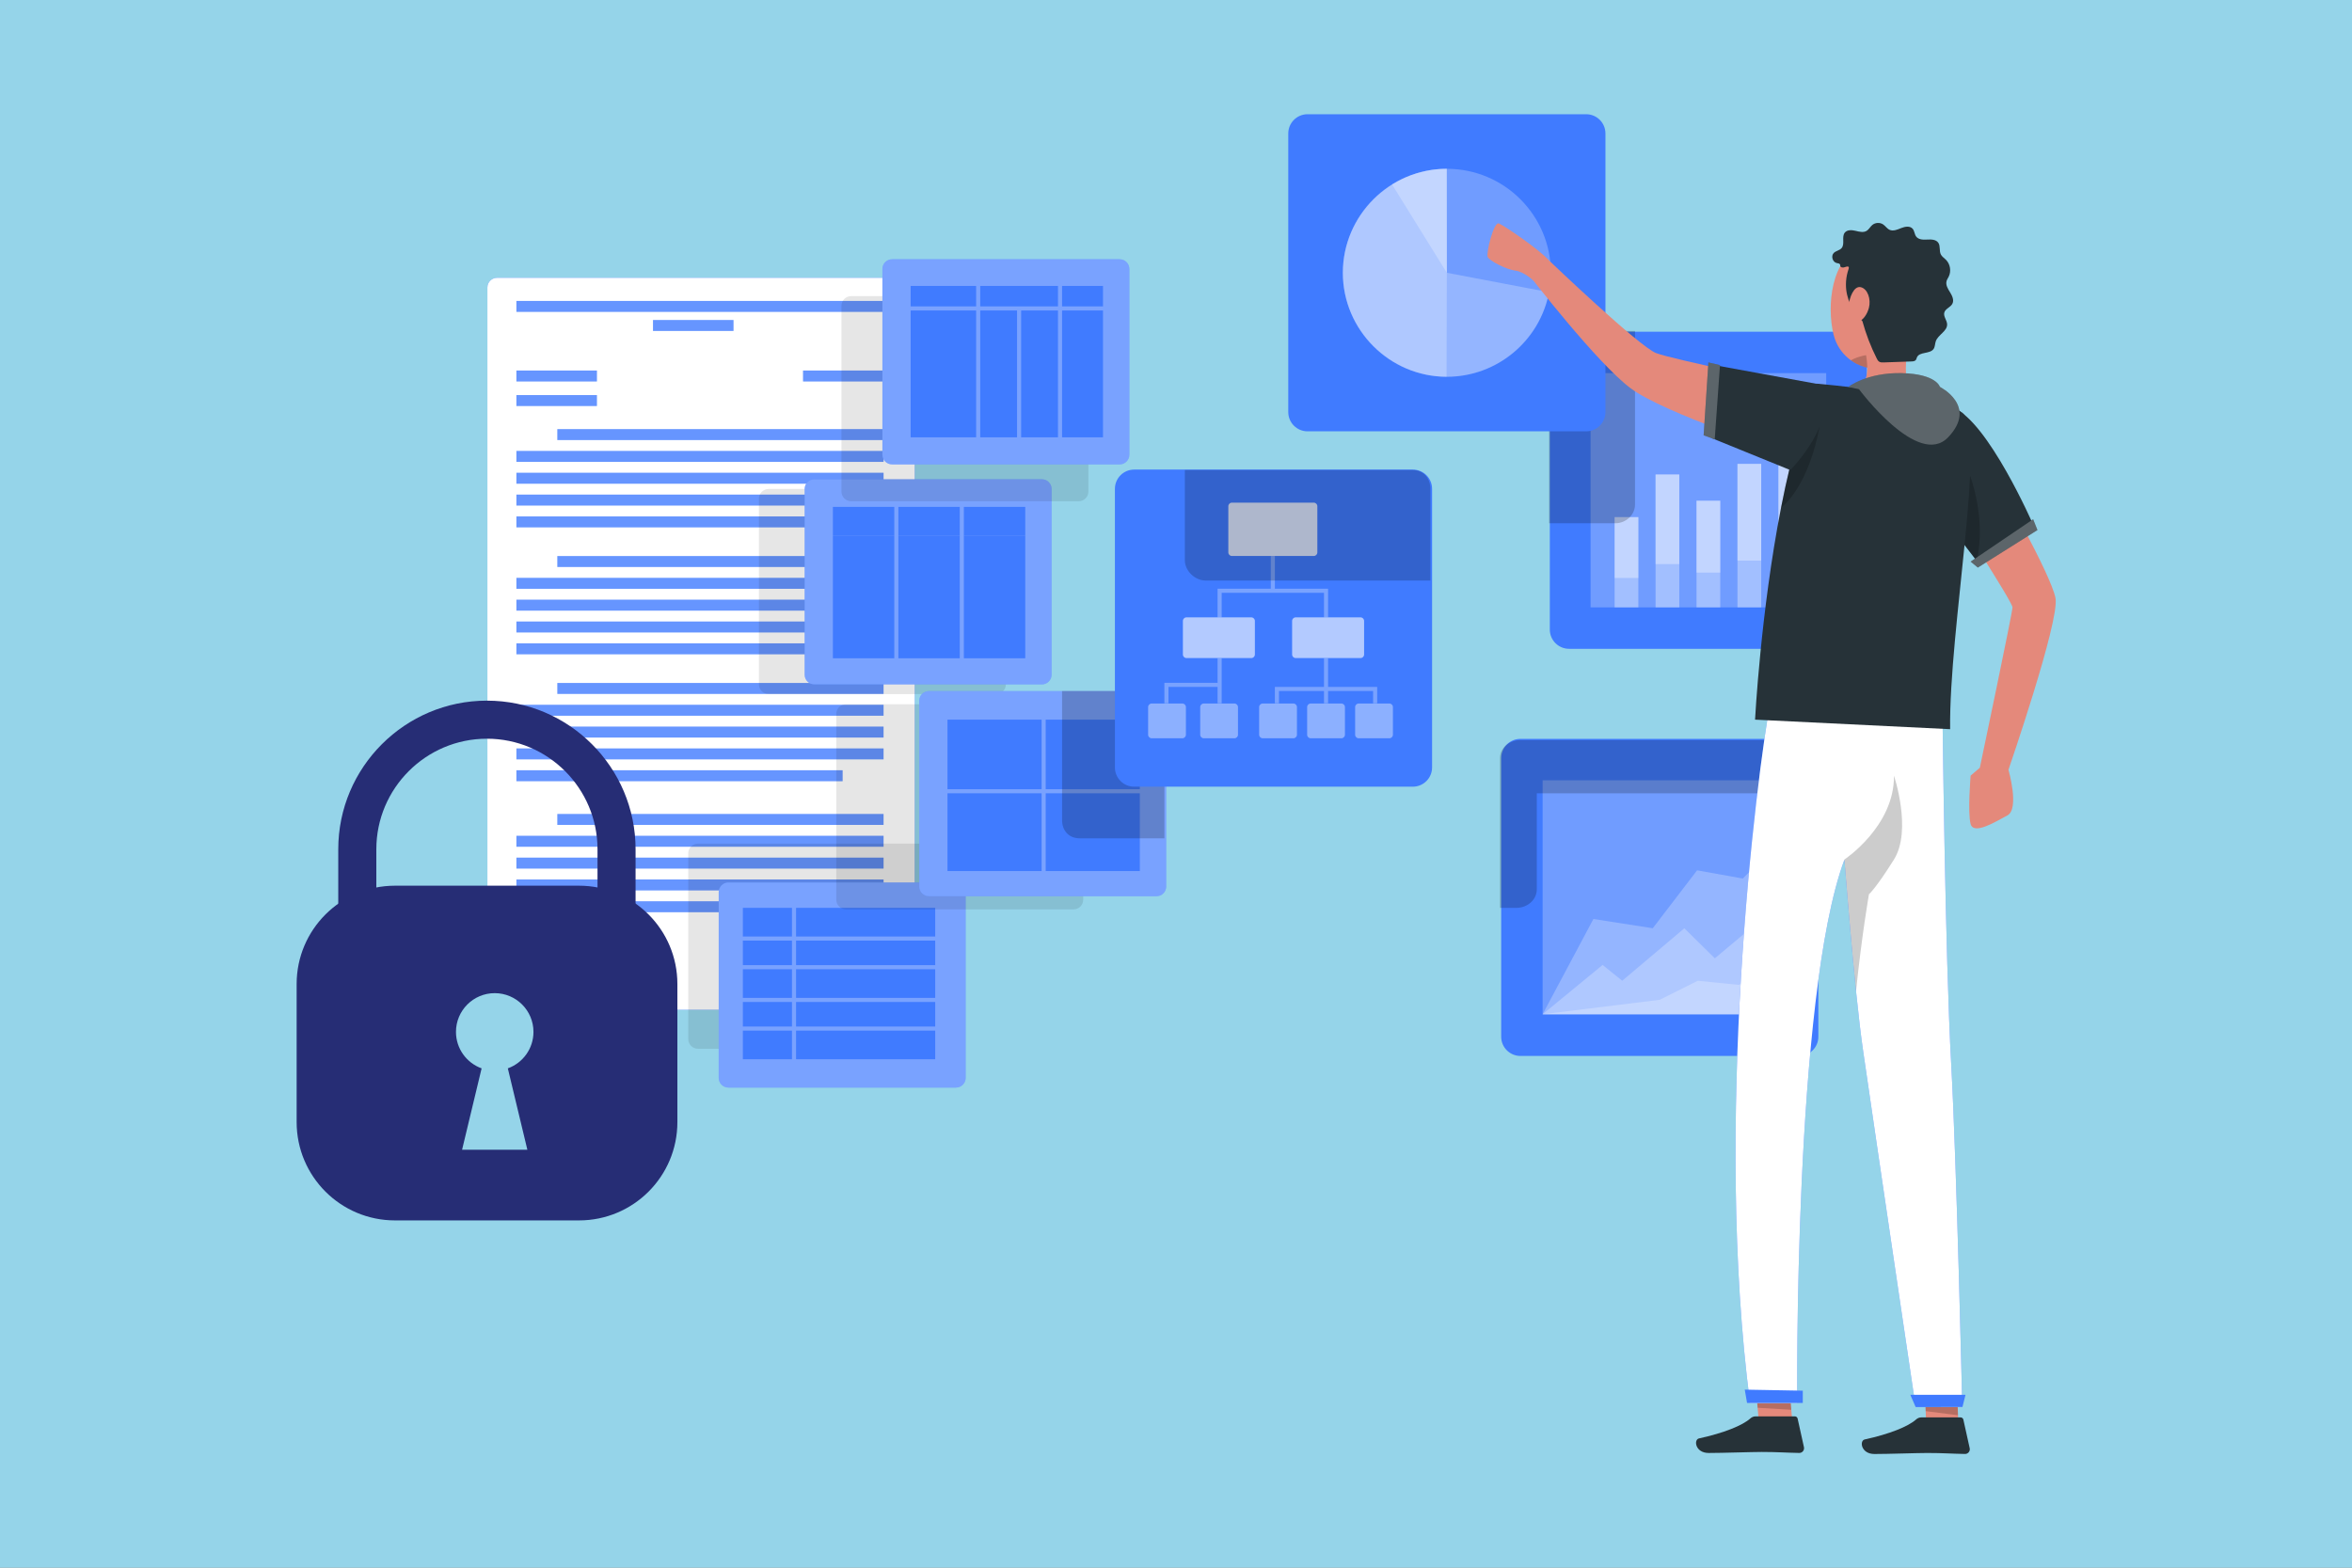
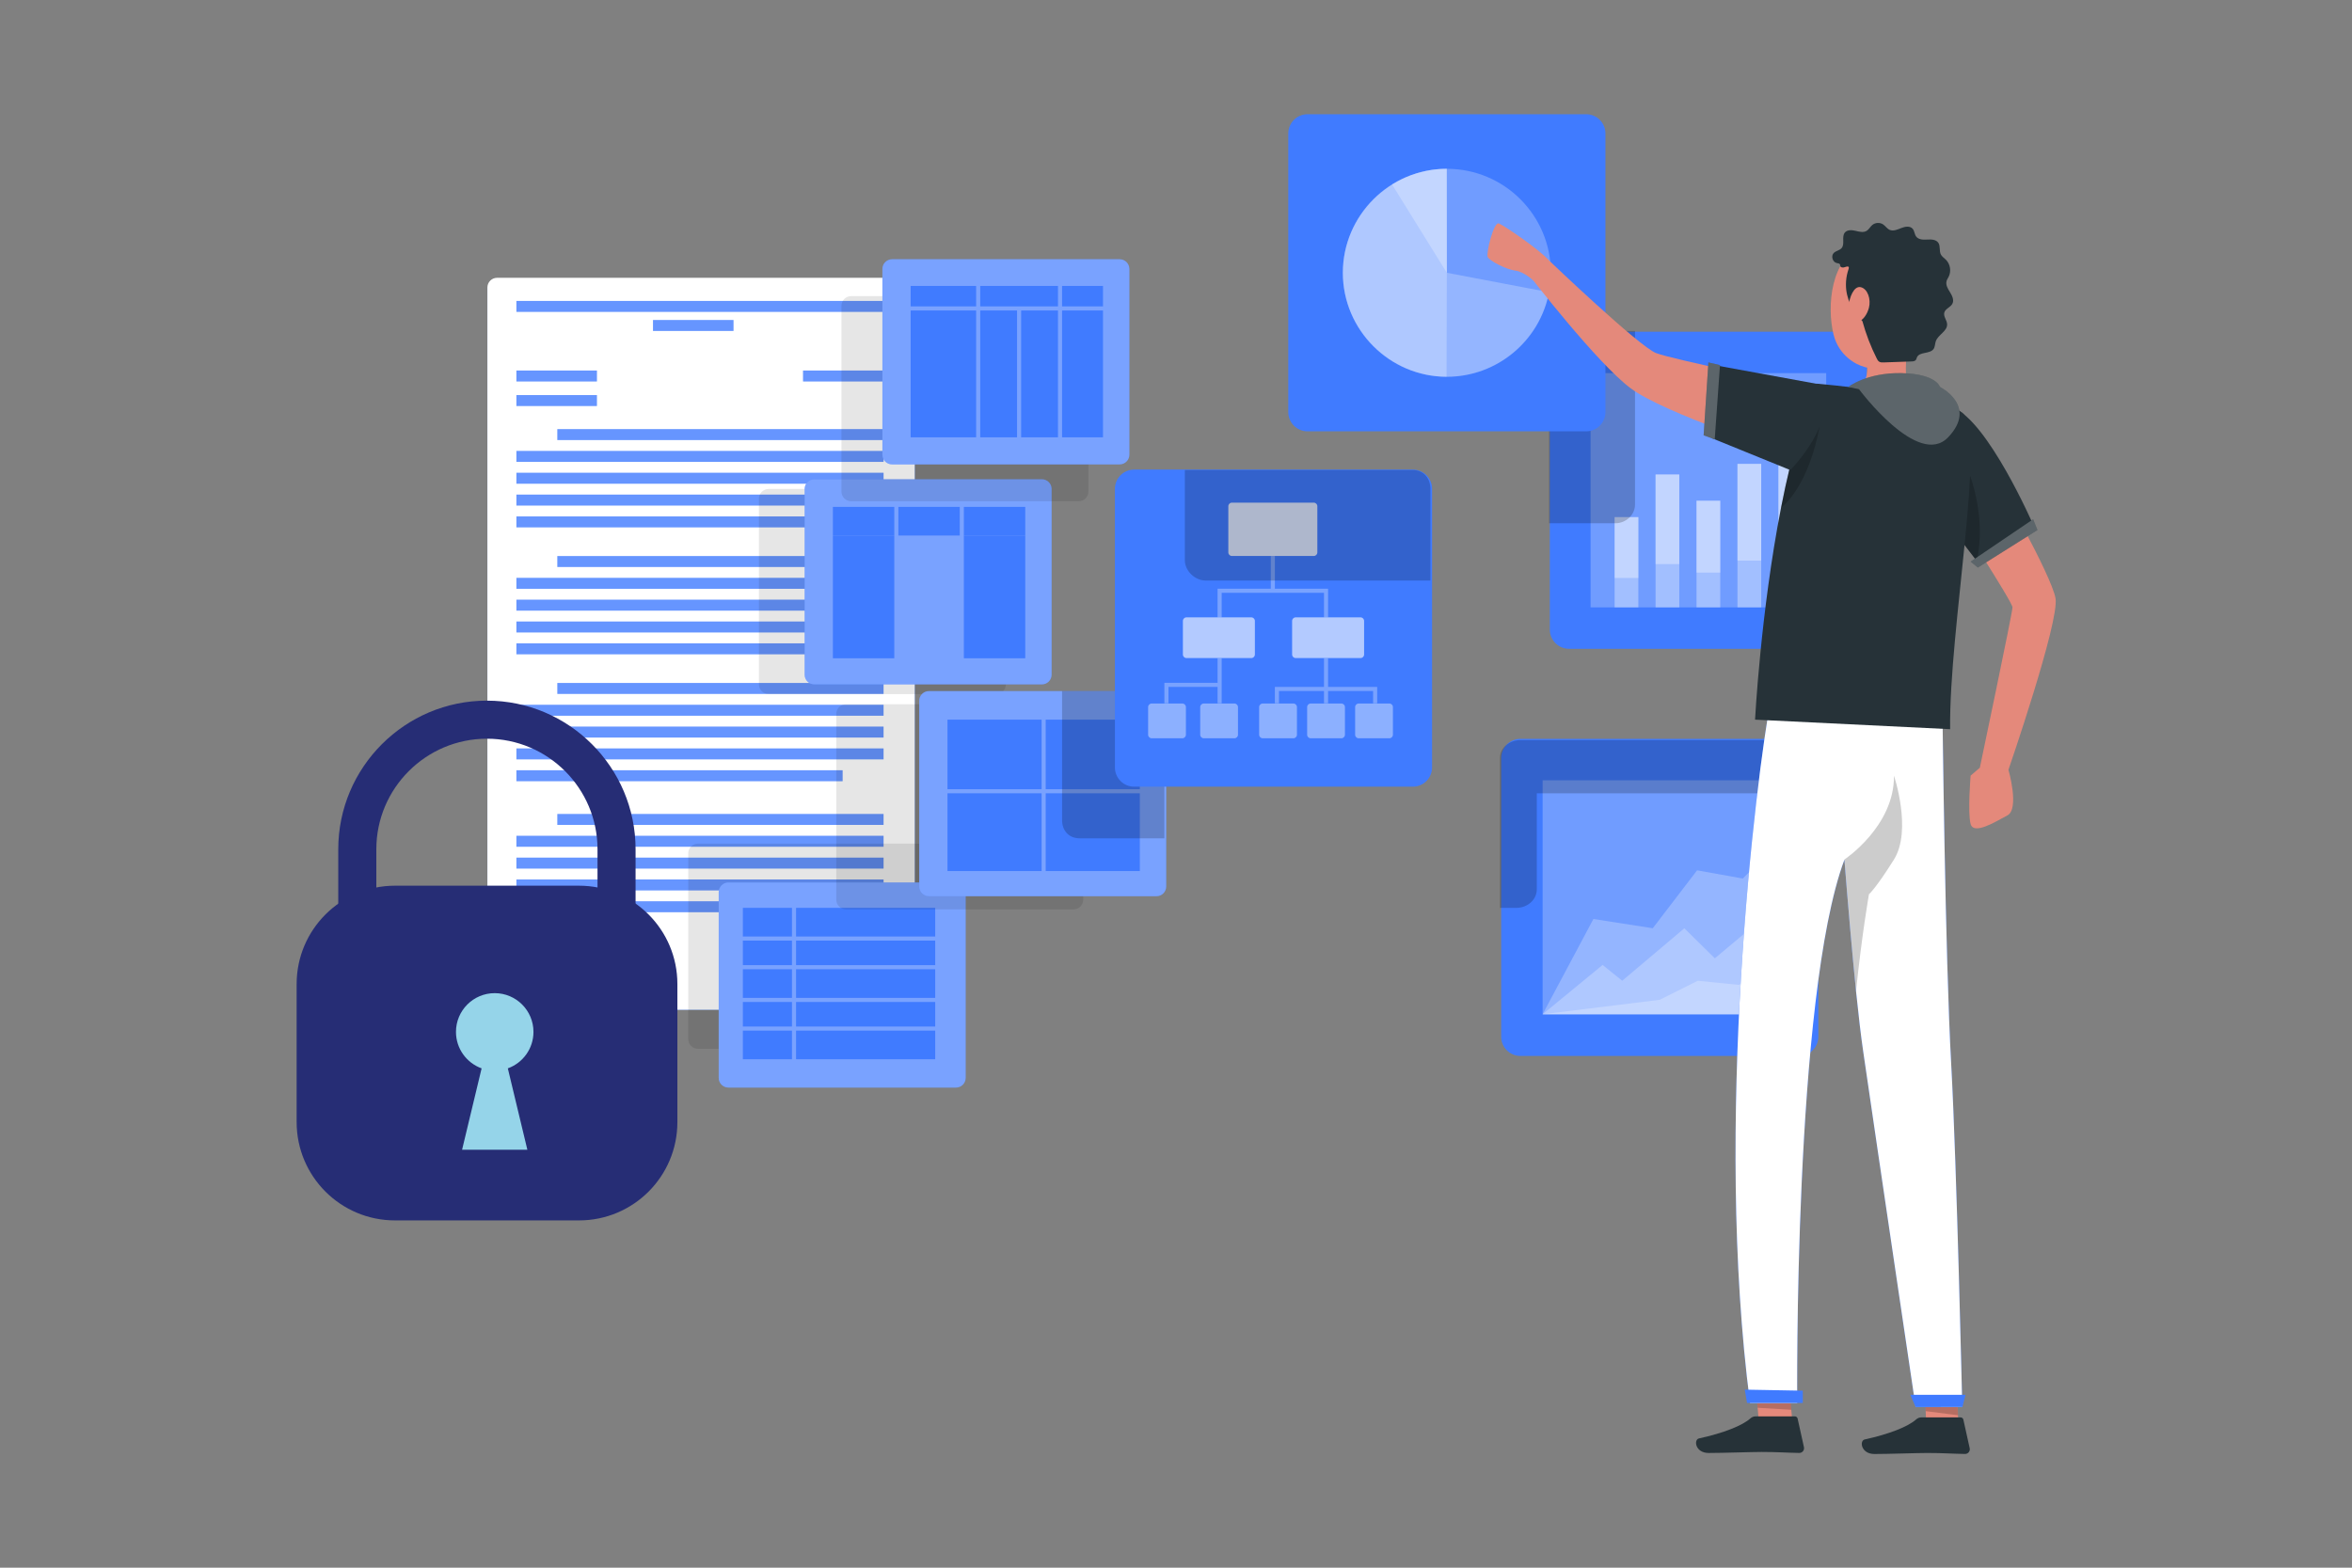
<svg xmlns="http://www.w3.org/2000/svg" width="100%" height="100%" viewBox="0 0 600 400" version="1.1" xml:space="preserve" style="fill-rule:evenodd;clip-rule:evenodd;stroke-linejoin:round;stroke-miterlimit:2;">
  <rect x="0" y="0" width="600" height="400" fill="#808080" stroke="none" />
  <g transform="matrix(3.32,0,0,2.16,-504.752,-320.865)">
-     <rect x="61.682" y="95.311" width="361.5" height="291.676" style="fill:rgb(149,212,233);" />
-   </g>
+     </g>
  <g transform="matrix(1.044,0,0,1.044,124.334,29.145)">
    <g transform="matrix(1,0,0,1,102.052,39.978)">
-       <path d="M0,178.896L-99.68,178.896C-100.99,178.896 -102.052,177.834 -102.052,176.524L-102.052,2.373C-102.052,1.063 -100.99,0 -99.68,0L0,0C1.31,0 2.372,1.063 2.372,2.373L2.372,176.524C2.372,177.834 1.31,178.896 0,178.896" style="fill:rgb(64,123,255);fill-rule:nonzero;" />
+       <path d="M0,178.896L-99.68,178.896C-100.99,178.896 -102.052,177.834 -102.052,176.524L-102.052,2.373L0,0C1.31,0 2.372,1.063 2.372,2.373L2.372,176.524C2.372,177.834 1.31,178.896 0,178.896" style="fill:rgb(64,123,255);fill-rule:nonzero;" />
    </g>
    <g transform="matrix(1,0,0,1,102.052,39.978)">
      <path d="M0,178.896L-99.68,178.896C-100.99,178.896 -102.052,177.834 -102.052,176.524L-102.052,2.373C-102.052,1.063 -100.99,0 -99.68,0L0,0C1.31,0 2.372,1.063 2.372,2.373L2.372,176.524C2.372,177.834 1.31,178.896 0,178.896" style="fill:white;fill-rule:nonzero;" />
    </g>
    <g transform="matrix(-1,0,0,1,33.849,-199.493)">
      <rect x="7.091" y="262.134" width="19.667" height="2.667" style="fill:rgb(64,123,255);" />
    </g>
    <g transform="matrix(-1,0,0,1,33.849,-187.493)">
      <rect x="7.091" y="256.134" width="19.667" height="2.667" style="fill:rgb(64,123,255);" />
    </g>
    <g transform="matrix(-1,0,0,1,173.937,-199.493)">
      <rect x="77.135" y="262.134" width="19.667" height="2.667" style="fill:rgb(64,123,255);" />
    </g>
    <g transform="matrix(-1,0,0,1,100.603,-224.179)">
      <rect x="40.468" y="274.477" width="19.667" height="2.667" style="fill:rgb(64,123,255);" />
    </g>
    <g transform="matrix(-1,0,0,1,103.893,-233.511)">
      <rect x="7.091" y="279.143" width="89.711" height="2.667" style="fill:rgb(64,123,255);" />
    </g>
    <g transform="matrix(-1,0,0,1,113.899,-170.845)">
      <rect x="17.097" y="247.81" width="79.705" height="2.667" style="fill:rgb(64,123,255);" />
    </g>
    <g transform="matrix(-1,0,0,1,103.893,-160.179)">
      <rect x="7.091" y="242.477" width="89.711" height="2.667" style="fill:rgb(64,123,255);" />
    </g>
    <g transform="matrix(-1,0,0,1,103.893,-149.511)">
      <rect x="7.091" y="237.143" width="89.711" height="2.667" style="fill:rgb(64,123,255);" />
    </g>
    <g transform="matrix(-1,0,0,1,103.893,-138.845)">
      <rect x="7.091" y="231.81" width="89.711" height="2.667" style="fill:rgb(64,123,255);" />
    </g>
    <g transform="matrix(-1,0,0,1,93.887,-128.179)">
      <rect x="7.091" y="226.477" width="79.705" height="2.667" style="fill:rgb(64,123,255);" />
    </g>
    <g transform="matrix(-1,0,0,1,113.899,-108.807)">
      <rect x="17.097" y="216.791" width="79.705" height="2.667" style="fill:rgb(64,123,255);" />
    </g>
    <g transform="matrix(-1,0,0,1,103.893,-98.139)">
      <rect x="7.091" y="211.457" width="89.711" height="2.667" style="fill:rgb(64,123,255);" />
    </g>
    <g transform="matrix(-1,0,0,1,103.893,-87.473)">
      <rect x="7.091" y="206.124" width="89.711" height="2.667" style="fill:rgb(64,123,255);" />
    </g>
    <g transform="matrix(-1,0,0,1,103.893,-76.807)">
      <rect x="7.091" y="200.791" width="89.711" height="2.667" style="fill:rgb(64,123,255);" />
    </g>
    <g transform="matrix(-1,0,0,1,93.887,-66.139)">
      <rect x="7.091" y="195.457" width="79.705" height="2.667" style="fill:rgb(64,123,255);" />
    </g>
    <g transform="matrix(-1,0,0,1,113.899,-46.767)">
      <rect x="17.097" y="185.771" width="79.705" height="2.667" style="fill:rgb(64,123,255);" />
    </g>
    <g transform="matrix(-1,0,0,1,103.893,-36.101)">
      <rect x="7.091" y="180.438" width="89.711" height="2.667" style="fill:rgb(64,123,255);" />
    </g>
    <g transform="matrix(-1,0,0,1,103.893,-25.434)">
      <rect x="7.091" y="175.105" width="89.711" height="2.666" style="fill:rgb(64,123,255);" />
    </g>
    <g transform="matrix(-1,0,0,1,103.893,-14.767)">
      <rect x="7.091" y="169.771" width="89.711" height="2.667" style="fill:rgb(64,123,255);" />
    </g>
    <g transform="matrix(-1,0,0,1,93.887,-4.101)">
      <rect x="7.091" y="164.438" width="79.705" height="2.667" style="fill:rgb(64,123,255);" />
    </g>
    <g transform="matrix(-1,0,0,1,113.899,17.274)">
      <rect x="17.097" y="153.751" width="79.705" height="2.666" style="fill:rgb(64,123,255);" />
    </g>
    <g transform="matrix(-1,0,0,1,103.893,27.941)">
      <rect x="7.091" y="148.417" width="89.711" height="2.667" style="fill:rgb(64,123,255);" />
    </g>
    <g transform="matrix(-1,0,0,1,103.893,38.607)">
      <rect x="7.091" y="143.084" width="89.711" height="2.667" style="fill:rgb(64,123,255);" />
    </g>
    <g transform="matrix(-1,0,0,1,103.893,49.274)">
      <rect x="7.091" y="137.751" width="89.711" height="2.666" style="fill:rgb(64,123,255);" />
    </g>
    <g transform="matrix(-1,0,0,1,93.887,59.941)">
      <rect x="7.091" y="132.417" width="79.705" height="2.667" style="fill:rgb(64,123,255);" />
    </g>
    <g transform="matrix(-1,0,0,1,173.937,90.691)">
      <rect x="77.135" y="117.042" width="19.667" height="2.667" style="fill:rgb(64,123,255);" />
    </g>
    <g opacity="0.2">
      <g transform="matrix(-1,0,0,1,33.849,-199.493)">
        <rect x="7.091" y="262.134" width="19.667" height="2.667" style="fill:white;" />
      </g>
      <g transform="matrix(-1,0,0,1,33.849,-187.493)">
        <rect x="7.091" y="256.134" width="19.667" height="2.667" style="fill:white;" />
      </g>
      <g transform="matrix(-1,0,0,1,173.937,-199.493)">
        <rect x="77.135" y="262.134" width="19.667" height="2.667" style="fill:white;" />
      </g>
      <g transform="matrix(-1,0,0,1,100.603,-224.179)">
        <rect x="40.468" y="274.477" width="19.667" height="2.667" style="fill:white;" />
      </g>
      <g transform="matrix(-1,0,0,1,103.893,-233.511)">
        <rect x="7.091" y="279.143" width="89.711" height="2.667" style="fill:white;" />
      </g>
      <g transform="matrix(-1,0,0,1,113.899,-170.845)">
        <rect x="17.097" y="247.81" width="79.705" height="2.667" style="fill:white;" />
      </g>
      <g transform="matrix(-1,0,0,1,103.893,-160.179)">
        <rect x="7.091" y="242.477" width="89.711" height="2.667" style="fill:white;" />
      </g>
      <g transform="matrix(-1,0,0,1,103.893,-149.511)">
        <rect x="7.091" y="237.143" width="89.711" height="2.667" style="fill:white;" />
      </g>
      <g transform="matrix(-1,0,0,1,103.893,-138.845)">
        <rect x="7.091" y="231.81" width="89.711" height="2.667" style="fill:white;" />
      </g>
      <g transform="matrix(-1,0,0,1,93.887,-128.179)">
        <rect x="7.091" y="226.477" width="79.705" height="2.667" style="fill:white;" />
      </g>
      <g transform="matrix(-1,0,0,1,113.899,-108.807)">
        <rect x="17.097" y="216.791" width="79.705" height="2.667" style="fill:white;" />
      </g>
      <g transform="matrix(-1,0,0,1,103.893,-98.139)">
        <rect x="7.091" y="211.457" width="89.711" height="2.667" style="fill:white;" />
      </g>
      <g transform="matrix(-1,0,0,1,103.893,-87.473)">
        <rect x="7.091" y="206.124" width="89.711" height="2.667" style="fill:white;" />
      </g>
      <g transform="matrix(-1,0,0,1,103.893,-76.807)">
        <rect x="7.091" y="200.791" width="89.711" height="2.667" style="fill:white;" />
      </g>
      <g transform="matrix(-1,0,0,1,93.887,-66.139)">
        <rect x="7.091" y="195.457" width="79.705" height="2.667" style="fill:white;" />
      </g>
      <g transform="matrix(-1,0,0,1,113.899,-46.767)">
        <rect x="17.097" y="185.771" width="79.705" height="2.667" style="fill:white;" />
      </g>
      <g transform="matrix(-1,0,0,1,103.893,-36.101)">
        <rect x="7.091" y="180.438" width="89.711" height="2.667" style="fill:white;" />
      </g>
      <g transform="matrix(-1,0,0,1,103.893,-25.434)">
        <rect x="7.091" y="175.105" width="89.711" height="2.666" style="fill:white;" />
      </g>
      <g transform="matrix(-1,0,0,1,103.893,-14.767)">
        <rect x="7.091" y="169.771" width="89.711" height="2.667" style="fill:white;" />
      </g>
      <g transform="matrix(-1,0,0,1,93.887,-4.101)">
        <rect x="7.091" y="164.438" width="79.705" height="2.667" style="fill:white;" />
      </g>
      <g transform="matrix(-1,0,0,1,113.899,17.274)">
        <rect x="17.097" y="153.751" width="79.705" height="2.666" style="fill:white;" />
      </g>
      <g transform="matrix(-1,0,0,1,103.893,27.941)">
        <rect x="7.091" y="148.417" width="89.711" height="2.667" style="fill:white;" />
      </g>
      <g transform="matrix(-1,0,0,1,103.893,38.607)">
        <rect x="7.091" y="143.084" width="89.711" height="2.667" style="fill:white;" />
      </g>
      <g transform="matrix(-1,0,0,1,103.893,49.274)">
        <rect x="7.091" y="137.751" width="89.711" height="2.666" style="fill:white;" />
      </g>
      <g transform="matrix(-1,0,0,1,93.887,59.941)">
        <rect x="7.091" y="132.417" width="79.705" height="2.667" style="fill:white;" />
      </g>
      <g transform="matrix(-1,0,0,1,173.937,90.691)">
        <rect x="77.135" y="117.042" width="19.667" height="2.667" style="fill:white;" />
      </g>
    </g>
    <g opacity="0.1">
      <g transform="matrix(1,0,0,1,107.056,178.266)">
        <path d="M0,50.132L-55.607,50.132C-56.916,50.132 -57.976,49.072 -57.976,47.764L-57.976,2.368C-57.976,1.061 -56.916,0 -55.607,0L0,0C1.308,0 2.369,1.061 2.369,2.368L2.369,47.764C2.369,49.072 1.308,50.132 0,50.132" style="fill-rule:nonzero;" />
      </g>
    </g>
    <g transform="matrix(1,0,0,1,114.498,187.754)">
      <path d="M0,50.132L-55.607,50.132C-56.916,50.132 -57.976,49.071 -57.976,47.764L-57.976,2.368C-57.976,1.061 -56.916,0 -55.607,0L0,0C1.308,0 2.369,1.061 2.369,2.368L2.369,47.764C2.369,49.071 1.308,50.132 0,50.132" style="fill:rgb(64,123,255);fill-rule:nonzero;" />
    </g>
    <g opacity="0.3">
      <g transform="matrix(1,0,0,1,114.498,187.754)">
        <path d="M0,50.132L-55.607,50.132C-56.916,50.132 -57.976,49.071 -57.976,47.764L-57.976,2.368C-57.976,1.061 -56.916,0 -55.607,0L0,0C1.308,0 2.369,1.061 2.369,2.368L2.369,47.764C2.369,49.071 1.308,50.132 0,50.132" style="fill:white;fill-rule:nonzero;" />
      </g>
    </g>
    <g transform="matrix(-1,0,0,1,136.848,112.488)">
      <rect x="62.424" y="104.477" width="12" height="6" style="fill:rgb(64,123,255);" />
    </g>
    <g transform="matrix(-1,0,0,1,184.848,112.488)">
      <rect x="75.424" y="104.477" width="34" height="6" style="fill:rgb(64,123,255);" />
    </g>
    <g transform="matrix(-1,0,0,1,136.848,97.488)">
      <rect x="62.424" y="111.477" width="12" height="7" style="fill:rgb(64,123,255);" />
    </g>
    <g transform="matrix(-1,0,0,1,136.848,82.488)">
      <rect x="62.424" y="119.477" width="12" height="6" style="fill:rgb(64,123,255);" />
    </g>
    <g transform="matrix(1,0,0,1,0,97.488)">
      <rect x="75.424" y="111.477" width="34" height="7" style="fill:rgb(64,123,255);" />
    </g>
    <g transform="matrix(1,0,0,1,0,127.488)">
      <rect x="75.424" y="96.477" width="34" height="7" style="fill:rgb(64,123,255);" />
    </g>
    <g transform="matrix(1,0,0,1,0,82.488)">
      <rect x="75.424" y="119.477" width="34" height="6" style="fill:rgb(64,123,255);" />
    </g>
    <g transform="matrix(-1,0,0,1,136.848,127.488)">
      <rect x="62.424" y="96.477" width="12" height="7" style="fill:rgb(64,123,255);" />
    </g>
    <g transform="matrix(-1,0,0,1,136.848,67.488)">
      <rect x="62.424" y="126.477" width="12" height="7" style="fill:rgb(64,123,255);" />
    </g>
    <g transform="matrix(1,0,0,1,0,67.488)">
      <rect x="75.424" y="126.477" width="34" height="7" style="fill:rgb(64,123,255);" />
    </g>
    <g opacity="0.1">
      <g transform="matrix(1,0,0,1,124.326,91.585)">
        <path d="M0,50.132L-55.607,50.132C-56.916,50.132 -57.976,49.071 -57.976,47.763L-57.976,2.368C-57.976,1.06 -56.916,0 -55.607,0L0,0C1.308,0 2.369,1.06 2.369,2.368L2.369,47.763C2.369,49.071 1.308,50.132 0,50.132" style="fill-rule:nonzero;" />
      </g>
    </g>
    <g transform="matrix(1,0,0,1,135.498,89.216)">
      <path d="M0,50.132L-55.607,50.132C-56.916,50.132 -57.976,49.071 -57.976,47.763L-57.976,2.368C-57.976,1.06 -56.916,0 -55.607,0L0,0C1.308,0 2.369,1.06 2.369,2.368L2.369,47.763C2.369,49.071 1.308,50.132 0,50.132" style="fill:rgb(64,123,255);fill-rule:nonzero;" />
    </g>
    <g opacity="0.3">
      <g transform="matrix(1,0,0,1,135.498,89.216)">
        <path d="M0,50.132L-55.607,50.132C-56.916,50.132 -57.976,49.071 -57.976,47.763L-57.976,2.368C-57.976,1.06 -56.916,0 -55.607,0L0,0C1.308,0 2.369,1.06 2.369,2.368L2.369,47.763C2.369,49.071 1.308,50.132 0,50.132" style="fill:white;fill-rule:nonzero;" />
      </g>
    </g>
    <g transform="matrix(1,0,0,1,0,-128.512)">
      <rect x="116.424" y="224.477" width="15" height="7" style="fill:rgb(64,123,255);" />
    </g>
    <g transform="matrix(1,0,0,1,0,-128.512)">
      <rect x="100.424" y="224.477" width="15" height="7" style="fill:rgb(64,123,255);" />
    </g>
    <g transform="matrix(1,0,0,1,0,-91.512)">
-       <rect x="100.424" y="194.477" width="15" height="30" style="fill:rgb(64,123,255);" />
-     </g>
+       </g>
    <g transform="matrix(1,0,0,1,0,-91.512)">
      <rect x="116.424" y="194.477" width="15" height="30" style="fill:rgb(64,123,255);" />
    </g>
    <g transform="matrix(-1,0,0,1,183.848,-128.512)">
      <rect x="84.424" y="224.477" width="15" height="7" style="fill:rgb(64,123,255);" />
    </g>
    <g transform="matrix(-1,0,0,1,183.848,-91.512)">
      <rect x="84.424" y="194.477" width="15" height="30" style="fill:rgb(64,123,255);" />
    </g>
    <g opacity="0.1">
      <g transform="matrix(1,0,0,1,143.228,144.199)">
        <path d="M0,50.133L-55.607,50.133C-56.916,50.133 -57.976,49.072 -57.976,47.764L-57.976,2.369C-57.976,1.061 -56.916,0 -55.607,0L0,0C1.308,0 2.369,1.061 2.369,2.369L2.369,47.764C2.369,49.072 1.308,50.133 0,50.133" style="fill-rule:nonzero;" />
      </g>
    </g>
    <g transform="matrix(1,0,0,1,163.498,140.985)">
      <path d="M0,50.132L-55.607,50.132C-56.916,50.132 -57.976,49.071 -57.976,47.763L-57.976,2.368C-57.976,1.06 -56.916,0 -55.607,0L0,0C1.308,0 2.369,1.06 2.369,2.368L2.369,47.763C2.369,49.071 1.308,50.132 0,50.132" style="fill:rgb(64,123,255);fill-rule:nonzero;" />
    </g>
    <g opacity="0.3">
      <g transform="matrix(1,0,0,1,163.498,140.985)">
        <path d="M0,50.132L-55.607,50.132C-56.916,50.132 -57.976,49.071 -57.976,47.763L-57.976,2.368C-57.976,1.06 -56.916,0 -55.607,0L0,0C1.308,0 2.369,1.06 2.369,2.368L2.369,47.763C2.369,49.071 1.308,50.132 0,50.132" style="fill:white;fill-rule:nonzero;" />
      </g>
    </g>
    <g transform="matrix(1,0,0,1,0,-14.512)">
      <rect x="136.424" y="162.477" width="23" height="17" style="fill:rgb(64,123,255);" />
    </g>
    <g transform="matrix(-1,0,0,1,247.848,-14.512)">
      <rect x="112.424" y="162.477" width="23" height="17" style="fill:rgb(64,123,255);" />
    </g>
    <g transform="matrix(-1,0,0,1,247.848,23.488)">
      <rect x="112.424" y="142.477" width="23" height="19" style="fill:rgb(64,123,255);" />
    </g>
    <g transform="matrix(1,0,0,1,0,23.488)">
      <rect x="136.424" y="142.477" width="23" height="19" style="fill:rgb(64,123,255);" />
    </g>
    <g opacity="0.2">
      <g transform="matrix(1,0,0,1,165.424,174.575)">
        <path d="M0,-31.22L0,2.39L-20.73,2.39C-23.33,2.39 -25,0.53 -25,-2.07L-25,-33.61L-1.93,-33.61C-0.62,-33.61 0,-32.53 0,-31.22" style="fill-rule:nonzero;" />
      </g>
    </g>
    <g opacity="0.1">
      <g transform="matrix(1,0,0,1,144.492,44.453)">
        <path d="M0,50.132L-55.607,50.132C-56.916,50.132 -57.976,49.071 -57.976,47.763L-57.976,2.368C-57.976,1.06 -56.916,0 -55.607,0L0,0C1.308,0 2.369,1.06 2.369,2.368L2.369,47.763C2.369,49.071 1.308,50.132 0,50.132" style="fill-rule:nonzero;" />
      </g>
    </g>
    <g transform="matrix(1,0,0,1,154.498,35.447)">
      <path d="M0,50.132L-55.607,50.132C-56.916,50.132 -57.976,49.072 -57.976,47.763L-57.976,2.368C-57.976,1.06 -56.916,0 -55.607,0L0,0C1.308,0 2.369,1.06 2.369,2.368L2.369,47.763C2.369,49.072 1.308,50.132 0,50.132" style="fill:rgb(64,123,255);fill-rule:nonzero;" />
    </g>
    <g opacity="0.3">
      <g transform="matrix(1,0,0,1,154.498,35.447)">
        <path d="M0,50.132L-55.607,50.132C-56.916,50.132 -57.976,49.072 -57.976,47.763L-57.976,2.368C-57.976,1.06 -56.916,0 -55.607,0L0,0C1.308,0 2.369,1.06 2.369,2.368L2.369,47.763C2.369,49.072 1.308,50.132 0,50.132" style="fill:white;fill-rule:nonzero;" />
      </g>
    </g>
    <g transform="matrix(-1,0,0,1,259.848,-238.512)">
      <rect x="120.424" y="280.477" width="19" height="5" style="fill:rgb(64,123,255);" />
    </g>
    <g transform="matrix(-1,0,0,1,249.848,-200.512)">
      <rect x="120.424" y="248.477" width="9" height="31" style="fill:rgb(64,123,255);" />
    </g>
    <g transform="matrix(-1,0,0,1,290.848,-238.512)">
      <rect x="140.424" y="280.477" width="10" height="5" style="fill:rgb(64,123,255);" />
    </g>
    <g transform="matrix(-1,0,0,1,290.848,-200.512)">
      <rect x="140.424" y="248.477" width="10" height="31" style="fill:rgb(64,123,255);" />
    </g>
    <g transform="matrix(-1,0,0,1,269.848,-200.512)">
      <rect x="130.424" y="248.477" width="9" height="31" style="fill:rgb(64,123,255);" />
    </g>
    <g transform="matrix(-1,0,0,1,222.848,-200.512)">
      <rect x="103.424" y="248.477" width="16" height="31" style="fill:rgb(64,123,255);" />
    </g>
    <g transform="matrix(-1,0,0,1,222.848,-238.512)">
      <rect x="103.424" y="280.477" width="16" height="5" style="fill:rgb(64,123,255);" />
    </g>
    <g transform="matrix(1,0,0,1,320.516,152.659)">
      <path d="M0,77.5L-68.088,77.5C-70.687,77.5 -72.794,75.393 -72.794,72.794L-72.794,4.706C-72.794,2.106 -70.687,0 -68.088,0L0,0C2.599,0 4.706,2.106 4.706,4.706L4.706,72.794C4.706,75.393 2.599,77.5 0,77.5" style="fill:rgb(64,123,255);fill-rule:nonzero;" />
    </g>
    <g opacity="0.25">
      <g transform="matrix(1,0,0,-1,0,327.442)">
        <rect x="257.847" y="107.408" width="57.577" height="57.25" style="fill:white;" />
      </g>
    </g>
    <g opacity="0.25">
      <g transform="matrix(1,0,0,1,257.847,193.298)">
        <path d="M0,26.667L14.659,14.615L19.451,18.475L34.629,5.654L42.084,12.994L57.577,0L57.577,26.667L0,26.667Z" style="fill:white;fill-rule:nonzero;" />
      </g>
    </g>
    <g opacity="0.25">
      <g transform="matrix(1,0,0,1,257.847,178.132)">
        <path d="M0,41.833L12.411,18.551L26.912,20.815L37.744,6.657L48.911,8.662L57.577,0L57.577,41.833L0,41.833Z" style="fill:white;fill-rule:nonzero;" />
      </g>
    </g>
    <g opacity="0.25">
      <g transform="matrix(1,0,0,1,257.847,207.965)">
        <path d="M0,12L28.625,8.466L37.911,3.816L47.911,4.824L57.577,0L57.577,12L0,12Z" style="fill:white;fill-rule:nonzero;" />
      </g>
    </g>
    <g opacity="0.2">
      <g transform="matrix(1,0,0,1,317.424,193.965)">
        <path d="M0,-41L0,-32.96C0,-30.36 -2.44,-28 -5.04,-28L-61,-28L-61,-4.52C-61,-1.92 -63.36,0 -65.96,0L-70,0L-70,-36.6C-70,-39.2 -67.6,-41 -65,-41L0,-41Z" style="fill-rule:nonzero;" />
      </g>
    </g>
    <g transform="matrix(1,0,0,1,226.13,86.849)">
      <path d="M0,77.5L-68.088,77.5C-70.688,77.5 -72.794,75.393 -72.794,72.794L-72.794,4.706C-72.794,2.106 -70.688,0 -68.088,0L0,0C2.599,0 4.706,2.106 4.706,4.706L4.706,72.794C4.706,75.393 2.599,77.5 0,77.5" style="fill:rgb(64,123,255);fill-rule:nonzero;" />
    </g>
    <g opacity="0.8">
      <g transform="matrix(1,0,0,1,201.928,94.931)">
        <path d="M0,13.034L-20.007,13.034C-20.488,13.034 -20.878,12.644 -20.878,12.162L-20.878,0.871C-20.878,0.389 -20.488,0 -20.007,0L0,0C0.481,0 0.872,0.389 0.872,0.871L0.872,12.162C0.872,12.644 0.481,13.034 0,13.034" style="fill:white;fill-rule:nonzero;" />
      </g>
    </g>
    <g opacity="0.6">
      <g transform="matrix(1,0,0,1,186.665,122.965)">
        <path d="M0,9.95L-15.848,9.95C-16.329,9.95 -16.719,9.56 -16.719,9.078L-16.719,0.871C-16.719,0.39 -16.329,0 -15.848,0L0,0C0.481,0 0.872,0.39 0.872,0.871L0.872,9.078C0.872,9.56 0.481,9.95 0,9.95" style="fill:white;fill-rule:nonzero;" />
      </g>
    </g>
    <g opacity="0.6">
      <g transform="matrix(1,0,0,1,213.354,122.965)">
        <path d="M0,9.95L-15.848,9.95C-16.329,9.95 -16.719,9.56 -16.719,9.078L-16.719,0.871C-16.719,0.39 -16.329,0 -15.848,0L0,0C0.481,0 0.872,0.39 0.872,0.871L0.872,9.078C0.872,9.56 0.481,9.95 0,9.95" style="fill:white;fill-rule:nonzero;" />
      </g>
    </g>
    <g opacity="0.4">
      <g transform="matrix(1,0,0,1,196.944,144.02)">
        <path d="M0,8.499L-7.49,8.499C-7.972,8.499 -8.362,8.108 -8.362,7.628L-8.362,0.871C-8.362,0.391 -7.972,0 -7.49,0L0,0C0.481,0 0.871,0.391 0.871,0.871L0.871,7.628C0.871,8.108 0.481,8.499 0,8.499" style="fill:white;fill-rule:nonzero;" />
      </g>
    </g>
    <g opacity="0.4">
      <g transform="matrix(1,0,0,1,208.669,144.02)">
        <path d="M0,8.499L-7.49,8.499C-7.972,8.499 -8.362,8.108 -8.362,7.628L-8.362,0.871C-8.362,0.391 -7.972,0 -7.49,0L0,0C0.481,0 0.872,0.391 0.872,0.871L0.872,7.628C0.872,8.108 0.481,8.499 0,8.499" style="fill:white;fill-rule:nonzero;" />
      </g>
    </g>
    <g opacity="0.4">
      <g transform="matrix(1,0,0,1,220.395,144.02)">
        <path d="M0,8.499L-7.49,8.499C-7.971,8.499 -8.361,8.108 -8.361,7.628L-8.361,0.871C-8.361,0.391 -7.971,0 -7.49,0L0,0C0.481,0 0.872,0.391 0.872,0.871L0.872,7.628C0.872,8.108 0.481,8.499 0,8.499" style="fill:white;fill-rule:nonzero;" />
      </g>
    </g>
    <g opacity="0.4">
      <g transform="matrix(1,0,0,1,169.812,144.02)">
        <path d="M0,8.499L-7.49,8.499C-7.971,8.499 -8.361,8.108 -8.361,7.628L-8.361,0.871C-8.361,0.391 -7.971,0 -7.49,0L0,0C0.481,0 0.872,0.391 0.872,0.871L0.872,7.628C0.872,8.108 0.481,8.499 0,8.499" style="fill:white;fill-rule:nonzero;" />
      </g>
    </g>
    <g opacity="0.4">
      <g transform="matrix(1,0,0,1,182.538,144.02)">
        <path d="M0,8.499L-7.49,8.499C-7.972,8.499 -8.362,8.108 -8.362,7.628L-8.362,0.871C-8.362,0.391 -7.972,0 -7.49,0L0,0C0.481,0 0.871,0.391 0.871,0.871L0.871,7.628C0.871,8.108 0.481,8.499 0,8.499" style="fill:white;fill-rule:nonzero;" />
      </g>
    </g>
    <g opacity="0.3">
      <g transform="matrix(1,0,0,1,204.424,107.965)">
        <path d="M0,15L1,15L1,8L-12,8L-12,0L-13,0L-13,8L-26,8L-26,15L-25,15L-25,9L0,9L0,15Z" style="fill:white;fill-rule:nonzero;" />
      </g>
      <g transform="matrix(1,0,0,1,178.424,137.965)">
        <path d="M0,1L-13,1L-13,6L-12,6L-12,2L0,2L0,6L1,6L1,-5L0,-5L0,1Z" style="fill:white;fill-rule:nonzero;" />
      </g>
      <g transform="matrix(1,0,0,1,205.424,136.965)">
        <path d="M0,3L0,-4L-1,-4L-1,3L-13,3L-13,7L-12,7L-12,4L-1,4L-1,7L0,7L0,4L11,4L11,7L12,7L12,3L0,3Z" style="fill:white;fill-rule:nonzero;" />
      </g>
    </g>
    <g opacity="0.2">
      <g transform="matrix(1,0,0,1,230.424,109.375)">
        <path d="M0,-17.82L0,4.59L-54.93,4.59C-57.53,4.59 -60,2.23 -60,-0.37L-60,-22.41L-4.29,-22.41C-1.7,-22.41 0,-20.42 0,-17.82" style="fill-rule:nonzero;" />
      </g>
    </g>
    <g transform="matrix(1,0,0,1,332.397,53.151)">
      <path d="M0,77.5L-68.088,77.5C-70.687,77.5 -72.794,75.393 -72.794,72.794L-72.794,4.706C-72.794,2.107 -70.687,0 -68.088,0L0,0C2.599,0 4.706,2.107 4.706,4.706L4.706,72.794C4.706,75.393 2.599,77.5 0,77.5" style="fill:rgb(64,123,255);fill-rule:nonzero;" />
    </g>
    <g opacity="0.25">
      <g transform="matrix(1,0,0,-1,0,327.442)">
        <rect x="269.565" y="206.916" width="57.577" height="57.25" style="fill:white;" />
      </g>
    </g>
    <g opacity="0.35">
      <g transform="matrix(-1,0,0,1,556.68,-115.638)">
        <rect x="275.441" y="214.107" width="5.798" height="14.866" style="fill:white;" />
      </g>
    </g>
    <g opacity="0.35">
      <g transform="matrix(-1,0,0,1,556.68,-108.447)">
        <rect x="275.441" y="206.916" width="5.798" height="22.057" style="fill:white;" />
      </g>
    </g>
    <g opacity="0.35">
      <g transform="matrix(1,0,0,-1,0,327.442)">
        <rect x="285.448" y="217.504" width="5.798" height="21.89" style="fill:white;" />
      </g>
    </g>
    <g opacity="0.35">
      <g transform="matrix(1,0,0,-1,0,327.442)">
        <rect x="285.448" y="206.916" width="5.798" height="32.478" style="fill:white;" />
      </g>
    </g>
    <g opacity="0.35">
      <g transform="matrix(1,0,0,-1,0,327.442)">
        <rect x="295.454" y="215.415" width="5.798" height="17.57" style="fill:white;" />
      </g>
    </g>
    <g opacity="0.35">
      <g transform="matrix(1,0,0,-1,0,327.442)">
        <rect x="295.454" y="206.916" width="5.798" height="26.069" style="fill:white;" />
      </g>
    </g>
    <g opacity="0.35">
      <g transform="matrix(1,0,0,-1,0.001,327.442)">
        <rect x="305.46" y="218.349" width="5.797" height="23.636" style="fill:white;" />
      </g>
    </g>
    <g opacity="0.35">
      <g transform="matrix(1,0,0,-1,0.001,327.442)">
        <rect x="305.46" y="206.916" width="5.797" height="35.069" style="fill:white;" />
      </g>
    </g>
    <g opacity="0.35">
      <g transform="matrix(1,0,0,-1,0,327.441)">
        <rect x="315.467" y="222.831" width="5.798" height="32.903" style="fill:white;" />
      </g>
    </g>
    <g opacity="0.35">
      <g transform="matrix(1,0,0,-1,0,327.442)">
        <rect x="315.467" y="206.916" width="5.798" height="48.819" style="fill:white;" />
      </g>
    </g>
    <g opacity="0.2">
      <g transform="matrix(1,0,0,1,280.424,99.965)">
        <path d="M0,-47L0,-4.6C0,-2 -2.23,0 -4.83,0L-21,0L-21,-42.11C-21,-44.71 -18.71,-47 -16.12,-47L0,-47Z" style="fill-rule:nonzero;" />
      </g>
    </g>
    <g transform="matrix(1,0,0,1,268.491,0)">
      <path d="M0,77.5L-68.088,77.5C-70.687,77.5 -72.794,75.393 -72.794,72.794L-72.794,4.706C-72.794,2.107 -70.687,0 -68.088,0L0,0C2.599,0 4.706,2.107 4.706,4.706L4.706,72.794C4.706,75.393 2.599,77.5 0,77.5" style="fill:rgb(64,123,255);fill-rule:nonzero;" />
    </g>
    <g opacity="0.25">
      <g transform="matrix(0,1,1,0,234.447,13.337)">
        <path d="M25.414,-25.415C11.378,-25.415 -0,-14.037 -0,-0C-0,14.035 11.378,25.414 25.414,25.414C39.45,25.414 50.829,14.035 50.829,-0C50.829,-14.037 39.45,-25.415 25.414,-25.415" style="fill:white;fill-rule:nonzero;" />
      </g>
    </g>
    <g opacity="0.25">
      <g transform="matrix(1,0,0,1,234.447,38.751)">
        <path d="M0,-0.001L24.967,4.747C22.696,16.69 12.157,25.414 0,25.414C-13.942,25.414 -25.414,13.941 -25.414,-0.001C-25.414,-13.943 -13.942,-25.415 0,-25.415L0,-0.001Z" style="fill:white;fill-rule:nonzero;" />
      </g>
    </g>
    <g opacity="0.25">
      <g transform="matrix(-0.003,1,1,0.003,221.702,51.457)">
        <path d="M-12.744,12.707L12.67,12.707C12.671,-1.206 1.244,-12.666 -12.67,-12.707C-26.611,-12.748 -38.117,-1.31 -38.158,12.632L-12.744,12.707Z" style="fill:white;fill-rule:nonzero;" />
      </g>
    </g>
    <g opacity="0.25">
      <g transform="matrix(-0.527,-0.85,-0.85,0.527,235.017,13.653)">
        <path d="M-21.027,13.713L4.387,13.713C4.388,11.371 4.064,9.041 3.425,6.788C2.787,4.535 1.841,2.381 0.613,0.387L-21.027,13.713Z" style="fill:white;fill-rule:nonzero;" />
      </g>
    </g>
    <g transform="matrix(1,0,0,1,368.674,176.215)">
      <path d="M0,-87.25C0,-87.25 13.5,-63.588 14.5,-57.919C15.5,-52.25 3,-16 3,-16C3,-16 5.75,-6.457 2.75,-4.854C-0.25,-3.25 -5.492,0 -6.246,-2.75C-7,-5.5 -6.246,-14.57 -6.246,-14.57L-3.992,-16.5C-3.992,-16.5 3.976,-54.378 3.988,-55.689C4,-57 -10.522,-79.338 -10.522,-79.338L0,-87.25Z" style="fill:rgb(228,137,123);fill-rule:nonzero;" />
    </g>
    <g transform="matrix(1,0,0,1,318.904,303.345)">
      <path d="M0,16.65L-8.11,17.5L-8.52,12.799L-9.63,0.009L-1.52,-0.85L-0.29,13.28L0,16.65Z" style="fill:rgb(228,137,123);fill-rule:nonzero;" />
    </g>
    <g transform="matrix(1,0,0,1,359.384,300.965)">
      <path d="M0,18L-7.86,18L-7.93,16.22L-7.94,16L-8.34,4.6L-8.35,4.37L-8.51,0L-0.64,0L0,18Z" style="fill:rgb(228,137,123);fill-rule:nonzero;" />
    </g>
    <g opacity="0.2">
      <g transform="matrix(0.087,0.996,0.996,-0.087,321.281,312.375)">
        <path d="M-10.18,-3.025L4.003,-3.025L2.81,-11.183L-10.028,-11.179L-10.18,-3.025Z" style="fill-rule:nonzero;" />
      </g>
    </g>
    <g opacity="0.2">
      <g transform="matrix(1,0,0,1,359.335,305.965)">
        <path d="M0,12L-0.01,12L-7.88,11L-7.89,11L-8.3,0L-8.29,0L-0.41,0.63L-0.01,11.655L0,12Z" style="fill-rule:nonzero;" />
      </g>
    </g>
    <g transform="matrix(1,0,0,1,377.704,80.905)">
      <path d="M0,19.39L-13.53,28.59L-13.79,28.26L-22,17.56L-27.03,11L-19.6,-9.2C-11.03,-5.94 0,19.39 0,19.39" style="fill:rgb(38,50,56);fill-rule:nonzero;" />
    </g>
    <g opacity="0.2">
      <g transform="matrix(1,0,0,1,363.915,88.355)">
        <path d="M0,20.81L-8.21,10.11L-1.62,0C-1.62,0 2.41,10.44 0,20.81" style="fill-rule:nonzero;" />
      </g>
    </g>
    <g transform="matrix(1,0,0,1,350.435,327.431)">
      <path d="M0,-8.939L9.55,-8.939C9.872,-8.938 10.15,-8.713 10.22,-8.399L11.77,-1.399C11.902,-0.773 11.502,-0.157 10.875,-0.025C10.791,-0.006 10.706,0.001 10.62,0C7.53,-0.049 5.28,-0.24 1.4,-0.24C-0.99,-0.24 -8.2,0.01 -11.5,0.01C-14.8,0.01 -15.23,-3.25 -13.88,-3.549C-7.82,-4.87 -3.26,-6.7 -1.32,-8.439C-0.96,-8.769 -0.488,-8.949 0,-8.939" style="fill:rgb(38,50,56);fill-rule:nonzero;" />
    </g>
    <g transform="matrix(1,0,0,1,309.935,327.181)">
      <path d="M0,-8.939L9.55,-8.939C9.872,-8.938 10.15,-8.713 10.22,-8.399L11.77,-1.399C11.902,-0.773 11.502,-0.157 10.875,-0.025C10.791,-0.006 10.706,0.001 10.62,0C7.53,-0.049 5.28,-0.24 1.4,-0.24C-0.99,-0.24 -8.2,0.01 -11.5,0.01C-14.8,0.01 -15.23,-3.25 -13.88,-3.549C-7.82,-4.87 -3.26,-6.7 -1.32,-8.439C-0.96,-8.769 -0.488,-8.949 0,-8.939" style="fill:rgb(38,50,56);fill-rule:nonzero;" />
    </g>
    <g transform="matrix(1,0,0,1,308.529,142.965)">
      <path d="M0,172L11.53,172C11.53,172 10.59,72.745 23.06,39.225C23.94,50.305 24.93,61.803 25.9,71.383C26.51,77.312 27.11,82.406 27.68,86.286C31.31,111.286 40.47,173 40.47,173L51.86,173C51.86,173 50.51,113.865 49.16,89.295C47.67,62.625 47.03,4 46.97,-1L5.25,-1C1.28,20 -8.9,104 0,172" style="fill:rgb(64,123,255);fill-rule:nonzero;" />
    </g>
    <g transform="matrix(1,0,0,1,308.529,142.965)">
      <path d="M0,172L11.53,172C11.53,172 10.59,72.745 23.06,39.225C23.94,50.305 24.93,61.803 25.9,71.383C26.51,77.312 27.11,82.406 27.68,86.286C31.31,111.286 40.47,173 40.47,173L51.86,173C51.86,173 50.51,113.865 49.16,89.295C47.67,62.625 47.03,4 46.97,-1L5.25,-1C1.28,20 -8.9,104 0,172" style="fill:white;fill-rule:nonzero;" />
    </g>
    <g transform="matrix(1,0,0,1,328.929,38.672)">
      <path d="M0,15.165C0.098,15.546 0.207,15.92 0.339,16.277C1.109,18.436 2.502,20.213 4.229,21.459C4.68,21.789 5.158,22.082 5.652,22.339C8.264,23.684 11.366,23.935 14.168,22.715C15.315,22.23 16.425,21.485 17.419,20.466C21.358,16.488 21.253,11.896 21.697,4.121C21.818,2.448 21.554,0.77 20.902,-0.77C18.647,-6.203 12.408,-8.77 6.986,-6.513C-0.641,-3.402 -1.686,8.165 0,15.165" style="fill:rgb(228,137,123);fill-rule:nonzero;" />
    </g>
    <g opacity="0.2">
      <g transform="matrix(-0.125,0.992,0.992,0.125,338.938,55.413)">
-         <path d="M5.406,-5.143C5.676,-4.655 5.908,-4.144 6.1,-3.621C7.107,-0.861 6.967,2.248 5.406,4.876C3.984,4.145 2.962,3.167 2.962,3.167C2.962,3.167 2.835,-1.532 5.406,-5.143" style="fill-rule:nonzero;" />
-       </g>
+         </g>
    </g>
    <g transform="matrix(1,0,0,1,348.804,53.485)">
      <path d="M0,16.73C-3.83,20.21 -13.213,18.923 -13.213,18.923C-13.213,18.923 -19.07,17.32 -17.84,15.49C-14.39,14.92 -12.72,13.31 -12.03,11.25C-11.63,10.05 -11.57,8.7 -11.68,7.31C-11.73,6.58 -11.84,5.84 -11.97,5.11L-0.37,-3.48C-1.89,2.19 -3.75,12.62 0,16.73" style="fill:rgb(228,137,123);fill-rule:nonzero;" />
    </g>
    <g transform="matrix(1,0,0,1,332.651,49.718)">
      <path d="M0,-12.36C0.084,-12.142 -0.119,-11.694 -0.264,-11.178C-0.543,-10.182 -0.684,-9.145 -0.687,-8.11C-0.699,-4.663 0.916,-1.521 3.337,0.87C4.202,4.008 5.374,7.081 6.837,9.974C6.984,10.266 7.143,10.571 7.416,10.749C7.738,10.96 8.15,10.954 8.535,10.941C10.793,10.863 13.052,10.784 15.31,10.705C15.71,10.692 16.168,10.649 16.404,10.326C16.534,10.148 16.567,9.921 16.652,9.719C17.266,8.254 19.847,8.949 20.737,7.634C21.099,7.098 21.051,6.391 21.261,5.781C21.818,4.158 24.118,3.313 24.034,1.599C23.985,0.603 23.075,-0.304 23.35,-1.262C23.62,-2.201 24.851,-2.521 25.311,-3.383C25.782,-4.264 25.29,-5.336 24.76,-6.182C24.23,-7.028 23.628,-7.992 23.901,-8.953C24.009,-9.334 24.246,-9.662 24.422,-10.016C25.087,-11.348 24.804,-13.091 23.751,-14.144C23.328,-14.568 22.788,-14.899 22.511,-15.429C22.052,-16.306 22.44,-17.48 21.883,-18.298C21.331,-19.109 20.169,-19.145 19.189,-19.087C18.21,-19.029 17.056,-19.037 16.471,-19.825C16.053,-20.389 16.069,-21.201 15.608,-21.73C14.955,-22.478 13.749,-22.269 12.827,-21.9C11.905,-21.53 10.871,-21.06 9.969,-21.474C9.347,-21.76 8.967,-22.401 8.4,-22.785C7.61,-23.32 6.464,-23.256 5.738,-22.636C5.234,-22.206 4.931,-21.555 4.364,-21.212C3.568,-20.731 2.555,-21.007 1.65,-21.223C0.745,-21.439 -0.365,-21.514 -0.957,-20.797C-1.8,-19.776 -0.889,-18.008 -1.748,-17.001C-2.241,-16.423 -3.134,-16.347 -3.668,-15.807C-4.404,-15.062 -3.95,-13.558 -2.925,-13.343C-2.624,-13.28 -2.235,-13.266 -2.124,-12.978C-2.078,-12.86 -2.099,-12.724 -2.064,-12.602C-1.953,-12.216 -1.408,-12.193 -1.029,-12.325C-0.345,-12.565 -0.071,-12.544 0,-12.36" style="fill:rgb(38,50,56);fill-rule:nonzero;" />
    </g>
    <g transform="matrix(0.088,-0.996,-0.996,-0.088,336.103,44.398)">
      <path d="M-2.774,-1.726C-4.499,-1.413 -5.819,-0.595 -6.443,0.547C-7.252,2.065 -5.123,3.298 -2.774,3.276C-0.691,3.244 2.31,2.433 2.075,0.71C1.841,-1.012 -0.642,-2.091 -2.774,-1.726" style="fill:rgb(228,137,123);fill-rule:nonzero;" />
    </g>
    <g opacity="0.2">
      <g transform="matrix(1,0,0,1,331.589,193.826)">
        <path d="M0,-11.681C0.88,-0.601 1.87,10.92 2.84,20.5C4.26,6.67 6,-3.191 6,-3.191C6,-3.191 7.63,-4.531 12.11,-11.681C16.59,-18.841 12.11,-32.181 12.11,-32.181C12.25,-19.781 0,-11.681 0,-11.681" style="fill-rule:nonzero;" />
      </g>
    </g>
    <g transform="matrix(1,0,0,1,357.424,65.845)">
      <path d="M0,84.45L-47.67,82.12C-47.67,82.12 -46.3,55.85 -41.33,30.37C-39.95,23.33 -38.31,16.36 -36.33,10.01C-35.23,6.44 -34.02,3.07 -32.7,0C-32.7,0 -3.07,2.45 2.97,7.12C9,11.79 -0.33,60.12 0,84.45" style="fill:rgb(38,50,56);fill-rule:nonzero;" />
    </g>
    <g transform="matrix(1,0,0,1,332.563,83.076)">
      <path d="M0,-16.434C0,-16.434 4.528,-19.989 13.028,-19.8C21.528,-19.611 22.362,-16.434 22.362,-16.434C22.362,-16.434 31.695,-11.778 24.362,-4.111C17.028,3.555 2.59,-15.872 2.59,-15.872L0,-16.434Z" style="fill:rgb(38,50,56);fill-rule:nonzero;" />
    </g>
    <g opacity="0.25">
      <g transform="matrix(1,0,0,1,332.563,83.076)">
        <path d="M0,-16.434C0,-16.434 4.528,-19.989 13.028,-19.8C21.528,-19.611 22.362,-16.434 22.362,-16.434C22.362,-16.434 31.695,-11.778 24.362,-4.111C17.028,3.555 2.59,-15.872 2.59,-15.872L0,-16.434Z" style="fill:white;fill-rule:nonzero;" />
      </g>
    </g>
    <g opacity="0.2">
      <g transform="matrix(1,0,0,1,325.474,95.605)">
        <path d="M0,-19.14C0,-19.14 -2.07,-5.61 -9.38,0.61C-8,-6.43 -6.36,-13.4 -4.38,-19.75L0,-19.14Z" style="fill-rule:nonzero;" />
      </g>
    </g>
    <g transform="matrix(1,0,0,1,319.366,52.182)">
      <path d="M0,13.843C0,13.843 -29.608,7.788 -33.775,6.202C-37.941,4.616 -59.941,-16.432 -59.941,-16.432L-64.761,-12.789C-64.761,-12.789 -48.276,8.616 -40.025,14.783C-31.775,20.949 -2.899,30.275 -2.899,30.275L0,13.843Z" style="fill:rgb(228,137,123);fill-rule:nonzero;" />
    </g>
    <g transform="matrix(-0.984,-0.18,-0.18,0.984,302.778,80.19)">
      <g>
        <path d="M-19.853,-18.027L6.363,-18.027L3.817,-0.379L-16.552,3.863C-16.552,3.863 -26.314,-10.316 -19.853,-18.027" style="fill:rgb(38,50,56);fill-rule:nonzero;" />
      </g>
    </g>
    <g transform="matrix(1,0,0,1,259.424,31.098)">
      <path d="M0,4.652C-2.375,1.948 -11.021,-3.907 -12.271,-4.407C-13.521,-4.907 -15.384,2.742 -15.009,3.742C-14.634,4.742 -10.396,6.867 -8.261,7.117C-6.125,7.367 -3.835,9.559 -3.835,9.559L0,4.652Z" style="fill:rgb(228,137,123);fill-rule:nonzero;" />
    </g>
    <g transform="matrix(0.975,0.223,0.223,-0.975,300.472,60.715)">
      <path d="M-2.077,-0.423L0.831,-0.423L3.622,-18.399L0.759,-18.036L-2.077,-0.423Z" style="fill:rgb(38,50,56);fill-rule:nonzero;" />
    </g>
    <g opacity="0.25">
      <g transform="matrix(0.975,0.223,0.223,-0.975,300.472,60.715)">
        <path d="M-2.077,-0.423L0.831,-0.423L3.622,-18.399L0.759,-18.036L-2.077,-0.423Z" style="fill:white;fill-rule:nonzero;" />
      </g>
    </g>
    <g transform="matrix(0.828,-0.561,-0.561,-0.828,366.325,113.155)">
      <path d="M-1.088,5.343L17.366,5.343L16.756,2.569L-0.446,3.147L-1.088,5.343Z" style="fill:rgb(38,50,56);fill-rule:nonzero;" />
    </g>
    <g opacity="0.25">
      <g transform="matrix(0.828,-0.561,-0.561,-0.828,366.325,113.155)">
        <path d="M-1.088,5.343L17.366,5.343L16.756,2.569L-0.446,3.147L-1.088,5.343Z" style="fill:white;fill-rule:nonzero;" />
      </g>
    </g>
    <g transform="matrix(0.17,0.985,0.985,-0.17,314.723,306.073)">
      <path d="M4.284,-8.338L7.582,-8.338L9.904,5.088L6.948,5.6L4.284,-8.338Z" style="fill:rgb(64,123,255);fill-rule:nonzero;" />
    </g>
    <g transform="matrix(0.4,0.917,0.917,-0.4,353.114,307.686)">
      <path d="M2.672,-7.08L5.945,-7.08L10.51,3.392L8.06,5.279L2.672,-7.08Z" style="fill:rgb(64,123,255);fill-rule:nonzero;" />
    </g>
  </g>
  <g transform="matrix(1.163,0,0,1.163,-231.537,-81.382)">
    <g transform="matrix(0.378,0,0,0.378,326.098,264.291)">
      <path d="M0,194.267L-106.811,194.267C-138.327,194.267 -163.876,168.718 -163.876,137.202L-163.876,57.066C-163.876,25.549 -138.327,0 -106.811,0L0,0C31.516,0 57.065,25.549 57.065,57.066L57.065,137.202C57.065,168.718 31.516,194.267 0,194.267Z" style="fill:rgb(38,45,117);fill-rule:nonzero;" />
    </g>
    <g transform="matrix(1,0,0,1,95.518,78.517)">
      <path d="M209.209,225.848C205.93,224.669 203.585,221.532 203.585,217.847C203.585,213.153 207.39,209.348 212.084,209.348C216.777,209.348 220.583,213.153 220.583,217.847C220.583,221.532 218.238,224.669 214.959,225.847L219.245,243.705L204.923,243.705L209.209,225.848Z" style="fill:rgb(149,212,233);fill-rule:nonzero;" />
    </g>
    <g transform="matrix(0.378,0,0,0.378,338.499,223.692)">
      <path d="M0,166.043L-22.092,166.043L-22.092,86.265C-22.092,50.88 -50.879,22.093 -86.264,22.093C-121.648,22.093 -150.436,50.88 -150.436,86.265L-150.436,150.439L-172.528,150.439L-172.528,86.265C-172.528,38.698 -133.83,0 -86.264,0C-38.698,0 0,38.698 0,86.265L0,166.043Z" style="fill:rgb(38,45,117);fill-rule:nonzero;" />
    </g>
  </g>
</svg>